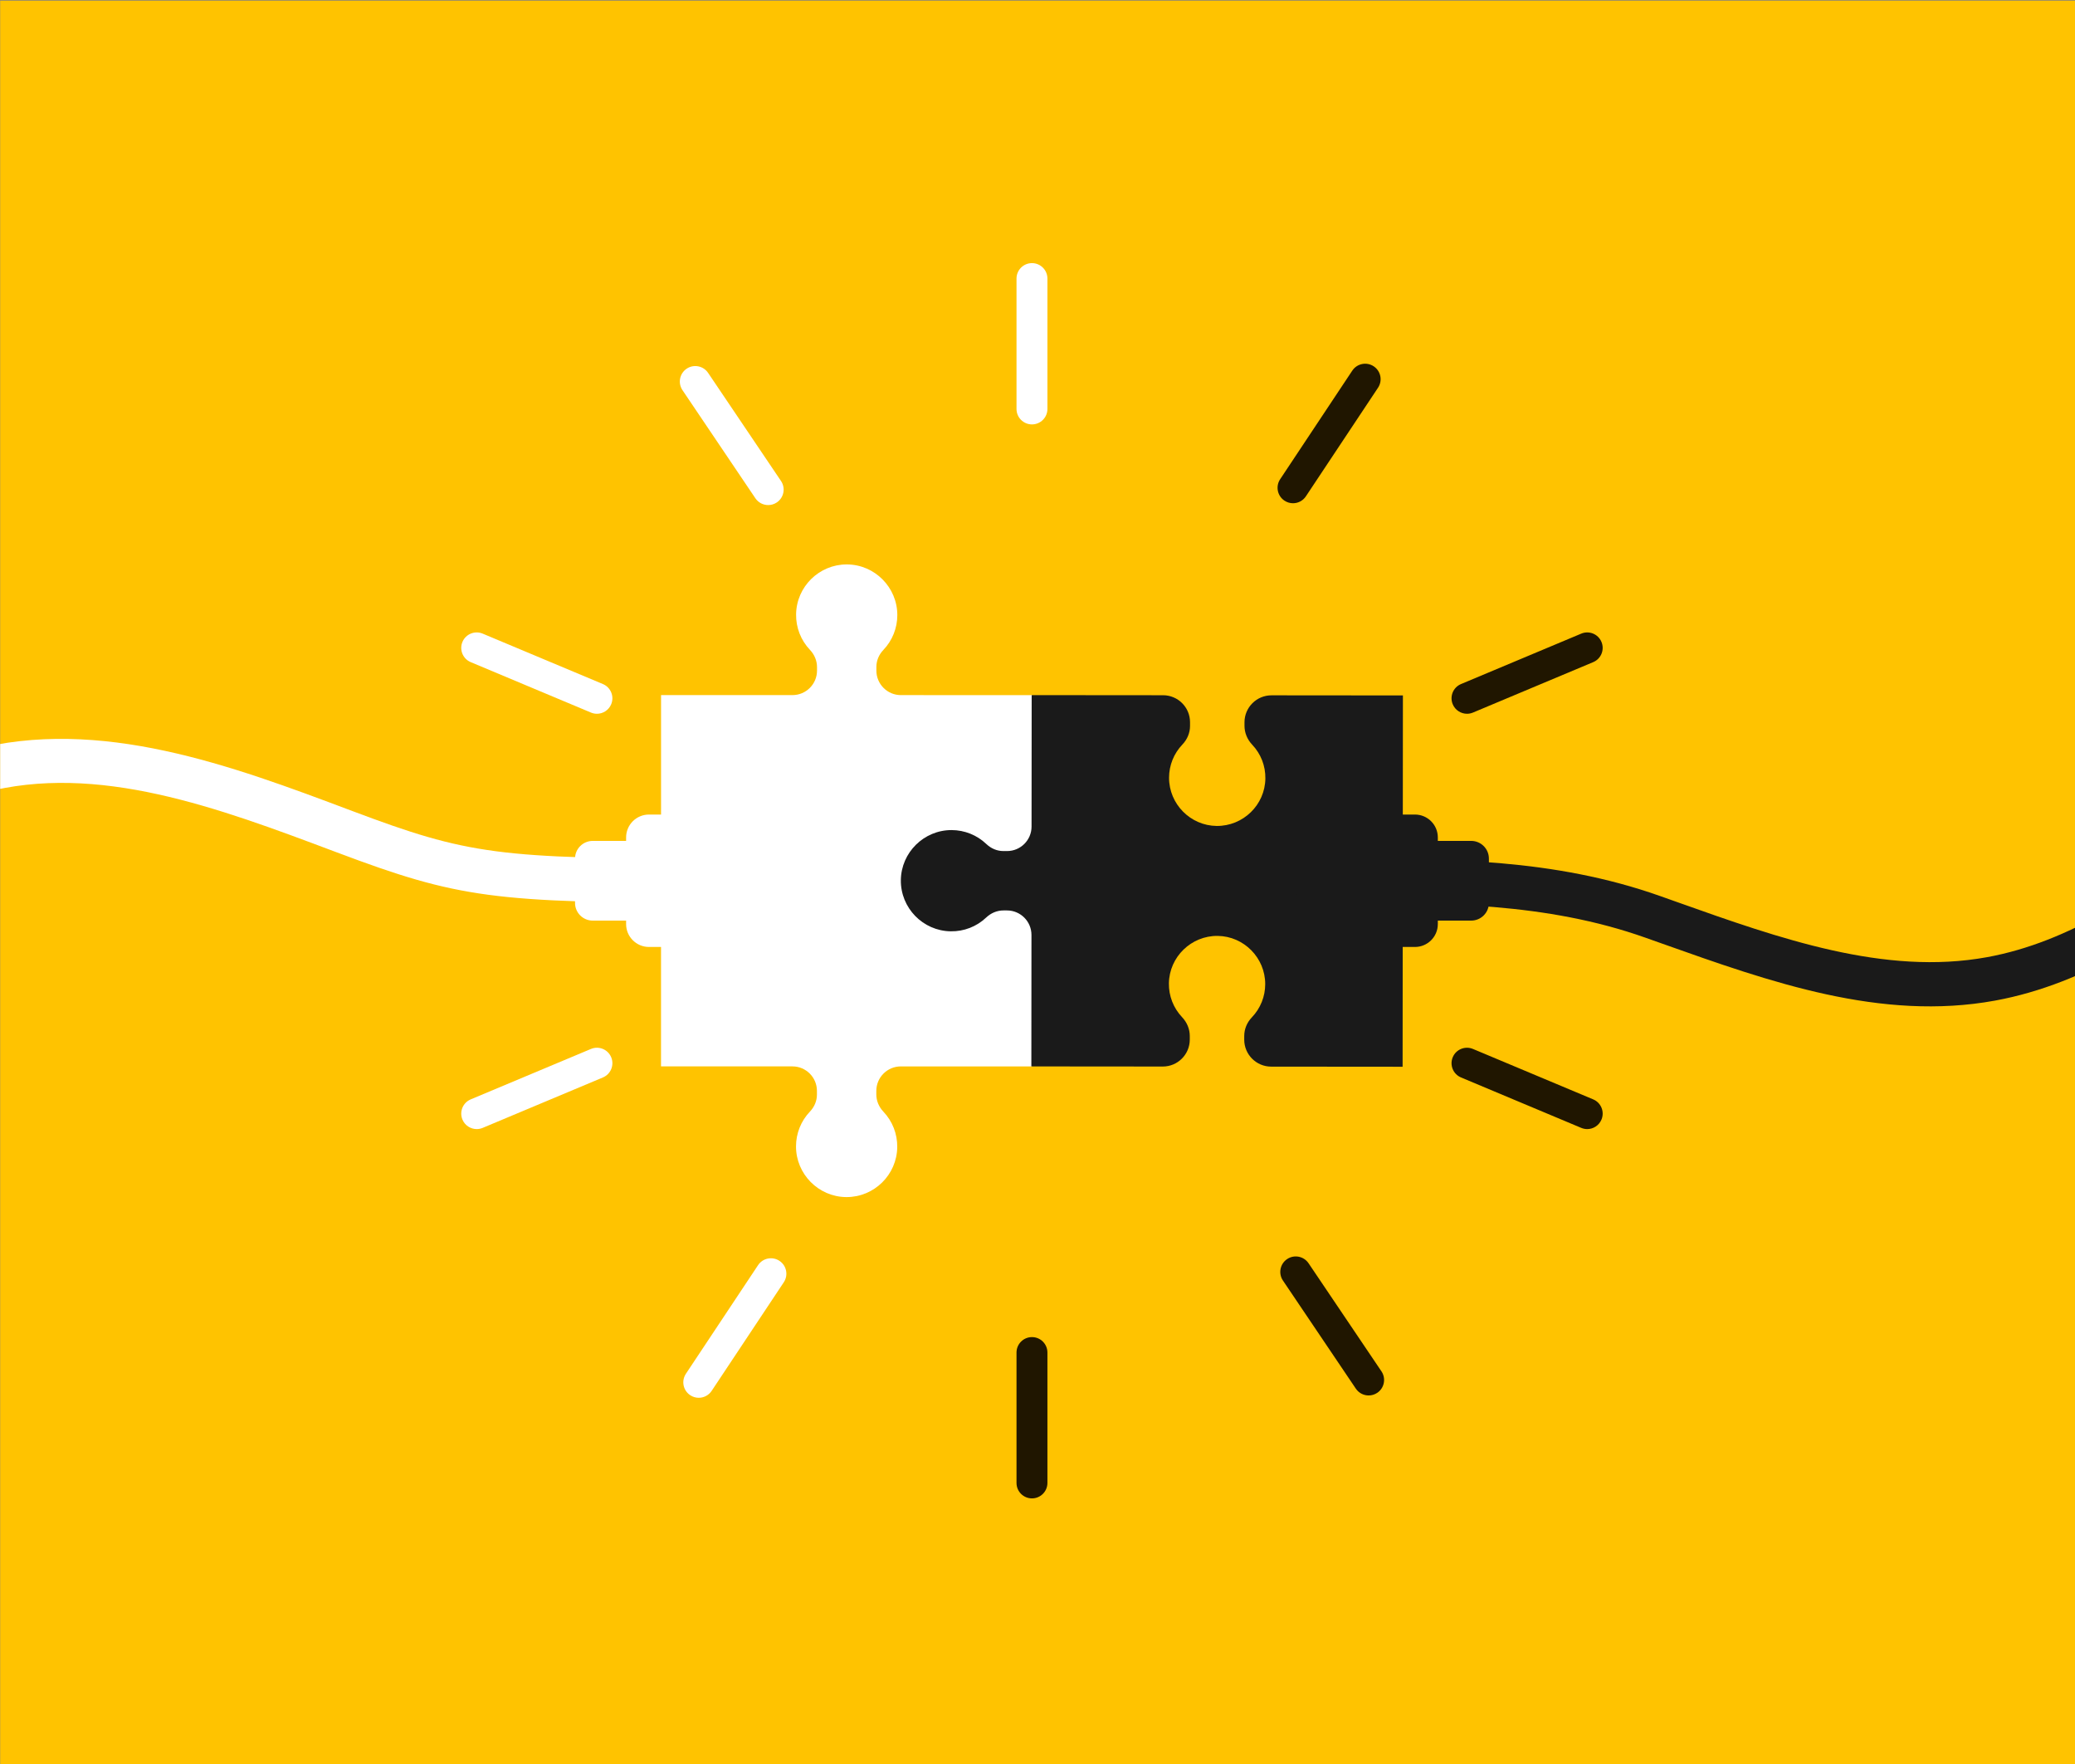
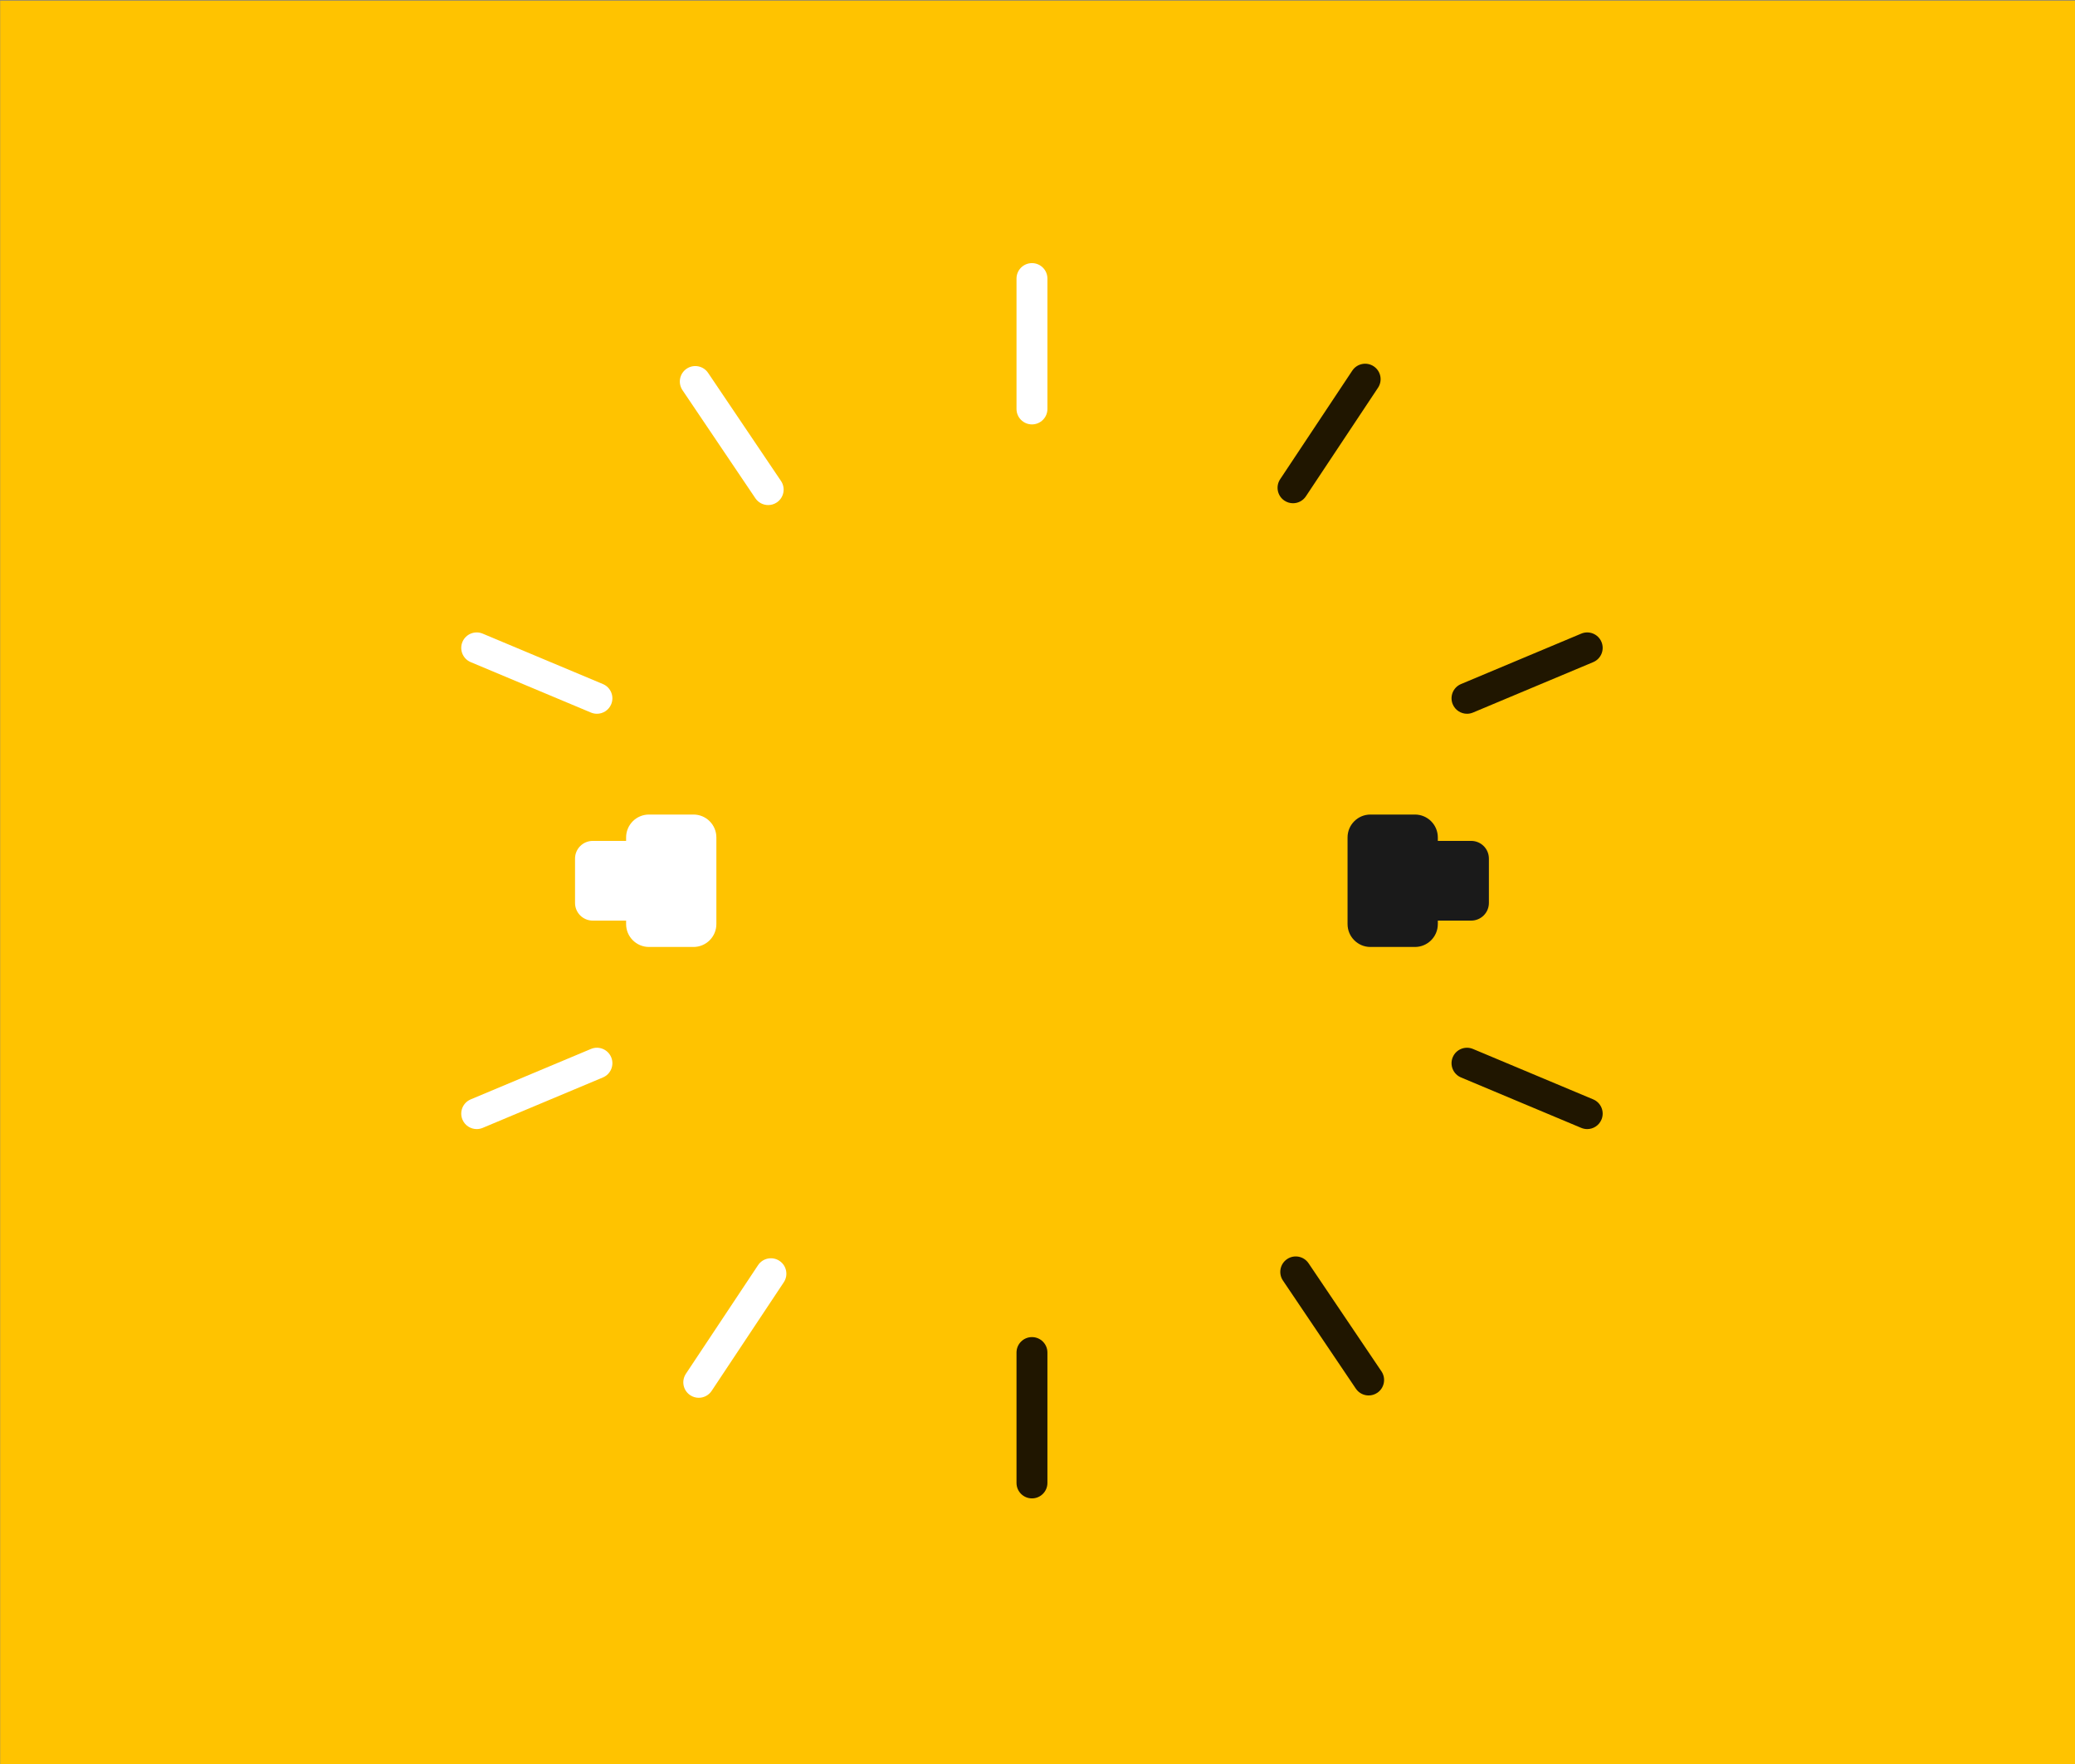
<svg xmlns="http://www.w3.org/2000/svg" version="1.1" id="svg1" width="2000" height="1700" viewBox="0 0 2000 1700">
  <rect x="0" y="0" width="2000" height="1700" fill="#808080" stroke="none" />
  <defs id="defs1">
    <clipPath id="clipPath1543">
      <rect style="opacity:0.917;fill:#2e3c00;fill-opacity:1;stroke:#218080;stroke-width:28.346;stroke-linecap:butt;stroke-linejoin:miter;stroke-miterlimit:1;stroke-dasharray:none;stroke-dashoffset:0;stroke-opacity:1;paint-order:markers fill stroke" id="rect1545" width="15061.483" height="12800" x="8522.615" y="-12777.386" transform="scale(1,-1)" />
    </clipPath>
    <clipPath id="clipPath1547">
      <rect style="opacity:0.917;fill:#2e3c00;fill-opacity:1;stroke:#218080;stroke-width:28.346;stroke-linecap:butt;stroke-linejoin:miter;stroke-miterlimit:1;stroke-dasharray:none;stroke-dashoffset:0;stroke-opacity:1;paint-order:markers fill stroke" id="rect1549" width="15061.483" height="12800" x="8522.615" y="-12777.386" transform="scale(1,-1)" />
    </clipPath>
    <clipPath id="clipPath1551">
      <rect style="opacity:0.917;fill:#2e3c00;fill-opacity:1;stroke:#218080;stroke-width:28.346;stroke-linecap:butt;stroke-linejoin:miter;stroke-miterlimit:1;stroke-dasharray:none;stroke-dashoffset:0;stroke-opacity:1;paint-order:markers fill stroke" id="rect1553" width="15061.483" height="12800" x="8522.615" y="-12777.386" transform="scale(1,-1)" />
    </clipPath>
  </defs>
  <g id="g1" transform="translate(0,-6.667)">
    <g transform="translate(-1133.333,1.0633558e-4)" id="group-R5">
      <path id="path2" d="M 32000,0 H 0 V 12800 H 32000 V 0" style="fill:#ffc300;fill-opacity:1;fill-rule:nonzero;stroke:none" transform="matrix(0.133,0,0,-0.133,0,1706.667)" clip-path="url(#clipPath1551)" />
-       <path id="path3" d="m 15404.5,6748.92 c 90,0 175.5,-34.2 240.6,-96.26 37.5,-35.73 85.4,-55.43 134.8,-55.43 l 27.2,-0.01 c 107.6,-0.01 195.3,87.56 195.3,195.23 l 0.1,952.6 -952.6,0.12 c -97.8,0.04 -177.4,79.62 -177.4,177.45 v 27.13 c 0,44.84 17.9,88.37 50.5,122.55 65.2,68.46 101.2,158.32 101.2,252.94 0,200.03 -162.6,364.57 -362.6,366.87 -1.4,0 -2.8,0.01 -4.1,0.02 -199.9,0.03 -364.1,-161.34 -366.9,-361.6 -1.3,-96.22 34.3,-187.63 100.4,-257.43 33,-34.82 51.2,-79.09 51.2,-124.67 v -25.75 c 0,-97.84 -79.7,-177.41 -177.5,-177.39 l -952.7,0.13 -0.3,-2690.46 952.6,-0.13 c 97.8,-0.02 177.4,-79.62 177.3,-177.46 v -27.14 c 0,-44.82 -17.9,-88.36 -50.4,-122.53 -65.3,-68.46 -101.2,-158.31 -101.2,-252.94 -0.1,-200.03 162.6,-364.59 362.5,-366.85 1.4,-0.02 2.8,-0.05 4.2,-0.05 199.9,-0.01 364.1,161.37 366.9,361.6 1.3,96.24 -34.4,187.66 -100.4,257.45 -33,34.83 -51.2,79.12 -51.2,124.66 v 25.76 c 0,97.85 79.6,177.4 177.5,177.4 l 952.6,-0.14 0.2,952.7 c 0,107.64 -87.6,195.27 -195.3,195.28 l -25.7,0.01 c -50.2,-0.01 -98.8,-19.94 -136.9,-56.07 -66.4,-62.85 -153.6,-96.93 -245,-95.5 -191.8,2.67 -346.1,161.03 -343.9,352.97 2.1,190.21 158.7,344.97 349,344.94" style="fill:#ffffff;fill-opacity:1;fill-rule:nonzero;stroke:none" transform="matrix(0.133,0,0,-0.133,0,1706.667)" />
-       <path id="path4" d="m 13686.6,6560 c -1551.2,0 -1770.7,28.97 -2609.8,344.44 l -18,6.74 C 10208.2,7231.02 9244.17,7593.54 8316.44,7346.31 7780.49,7203.51 7333.63,6877.57 6901.49,6562.36 6684.74,6404.27 6460.61,6240.78 6231.46,6106.02 4983.24,5371.87 3505.99,5425.76 2486.5,5600.26 1641.19,5744.96 811.293,6012.73 0,6295.35 v -338.74 c 790.691,-273.45 1600.06,-529.27 2432.51,-671.75 384.18,-65.77 830.59,-114.94 1306.69,-114.92 852.54,0 1800.07,157.7 2654.49,660.24 242.75,142.77 473.36,310.97 696.37,473.65 427.17,311.58 830.65,605.88 1308.77,733.27 828.68,220.82 1702.37,-107.73 2547.37,-425.44 l 18,-6.75 C 11844,6274.11 12098.5,6240 13686.6,6240 c 88.4,0 160,71.64 160,160 0,88.36 -71.6,160 -160,160" style="fill:#ffffff;fill-opacity:1;fill-rule:nonzero;stroke:none" transform="matrix(0.133,0,0,-0.133,0,1706.667)" clip-path="url(#clipPath1547)" />
      <path id="path5" d="m 13547.1,5920.25 h -322.6 c -91.6,0 -165.8,74.25 -165.8,165.85 v 627.8 c 0,91.59 74.2,165.85 165.8,165.85 h 322.6 c 91.6,0 165.8,-74.26 165.8,-165.85 v -627.8 c 0,-91.6 -74.2,-165.85 -165.8,-165.85" style="fill:#ffffff;fill-opacity:1;fill-rule:nonzero;stroke:none" transform="matrix(0.133,0,0,-0.133,0,1706.667)" />
      <path id="path6" d="m 13209.2,6111.24 h -392.5 c -70.7,0 -128.1,57.36 -128.1,128.13 v 321.26 c 0,70.77 57.4,128.13 128.1,128.13 h 392.5 c 70.8,0 128.2,-57.36 128.2,-128.13 v -321.26 c 0,-70.77 -57.4,-128.13 -128.2,-128.13" style="fill:#ffffff;fill-opacity:1;fill-rule:nonzero;stroke:none" transform="matrix(0.133,0,0,-0.133,0,1706.667)" />
      <path id="path7" d="m 16000,9706.67 c -61.9,0 -112,50.14 -112,111.99 v 944.74 c 0,61.9 50.1,112 112,112 61.9,0 112,-50.1 112,-112 v -944.74 c 0,-61.85 -50.1,-111.99 -112,-111.99" style="fill:#ffffff;fill-opacity:1;fill-rule:nonzero;stroke:none" transform="matrix(0.133,0,0,-0.133,0,1706.667)" />
      <path id="path8" d="m 11976.1,4600.58 c -43.8,0 -85.4,25.83 -103.4,68.72 -23.9,57.05 3,122.67 60,146.59 l 871.3,365.36 c 57,23.96 122.7,-2.94 146.6,-59.97 23.9,-57.04 -2.9,-122.67 -60,-146.59 l -871.2,-365.36 c -14.2,-5.94 -28.9,-8.75 -43.3,-8.75" style="fill:#ffffff;fill-opacity:1;fill-rule:nonzero;stroke:none" transform="matrix(0.133,0,0,-0.133,0,1706.667)" />
      <path id="path9" d="m 14088.5,9122.23 c -36,0 -71.4,17.31 -93,49.39 l -528.3,783.25 c -34.6,51.33 -21,120.93 30.3,155.53 51.3,34.5 120.9,21 155.4,-30.3 l 528.3,-783.23 c 34.6,-51.28 21.1,-120.89 -30.2,-155.48 -19.2,-12.95 -41,-19.16 -62.5,-19.16" style="fill:#ffffff;fill-opacity:1;fill-rule:nonzero;stroke:none" transform="matrix(0.133,0,0,-0.133,0,1706.667)" />
      <path id="path10" d="m 12847.3,7610.01 c -14.5,0 -29.2,2.81 -43.3,8.74 l -871.3,365.35 c -57,23.92 -83.9,89.55 -60,146.6 24,57.02 89.6,83.88 146.7,59.97 l 871.2,-365.34 c 57.1,-23.92 83.9,-89.56 60,-146.6 -18,-42.9 -59.6,-68.72 -103.3,-68.72" style="fill:#ffffff;fill-opacity:1;fill-rule:nonzero;stroke:none" transform="matrix(0.133,0,0,-0.133,0,1706.667)" />
      <path id="path11" d="m 13585.2,2653.6 c -21.3,0 -42.8,6 -61.8,18.7 -51.6,34.2 -65.6,103.7 -31.4,155.28 l 522.9,786.92 c 34.2,51.52 103.7,65.55 155.2,31.3 51.6,-34.22 65.6,-103.74 31.3,-155.27 l -522.8,-786.93 c -21.5,-32.4 -57.1,-50 -93.4,-50" style="fill:#ffffff;fill-opacity:1;fill-rule:nonzero;stroke:none" transform="matrix(0.133,0,0,-0.133,0,1706.667)" />
-       <path id="path12" d="m 17735.6,7743.62 c -107.6,0.1 -195.3,-87.46 -195.4,-195.08 v -25.78 c 0,-50.12 19.8,-98.8 55.9,-136.96 62.9,-66.42 96.7,-153.45 95.4,-245 -2.8,-191.83 -161.3,-345.35 -353.2,-343.7 -190.3,2.29 -344.9,158.96 -344.8,349.26 0.1,89.99 34.4,175.46 96.5,240.55 35.8,37.47 55.5,85.36 55.5,134.82 v 27.14 c 0.1,107.65 -87.4,195.31 -195,195.41 l -952.6,0.81 -0.9,-952.6 c 0,-97.83 -79.7,-177.38 -177.5,-177.29 l -27.2,0.04 c -44.8,0.03 -88.3,18.01 -122.5,50.58 -68.4,65.28 -158.2,101.3 -252.8,101.38 -200,0.17 -364.7,-162.42 -367.2,-362.33 -2.4,-201.75 159.7,-368.29 361.4,-371.25 96.6,-1.53 187.6,34.17 257.5,100.21 34.8,32.96 79.1,51.07 124.6,51.05 l 25.8,-0.03 c 97.8,-0.07 177.4,-79.71 177.3,-177.54 l -0.8,-952.69 952.7,-0.82 c 107.6,-0.1 195.3,87.47 195.4,195.08 v 25.79 c 0.1,50.11 -19.8,98.78 -55.9,136.94 -62.8,66.44 -96.7,153.45 -95.4,245.01 2.8,191.83 162.1,345.66 353.3,343.71 190.2,-2.27 344.8,-158.95 344.7,-349.27 -0.1,-90.02 -34.4,-175.44 -96.5,-240.55 -35.8,-37.47 -55.5,-85.35 -55.5,-134.81 l -0.1,-27.15 c -0.1,-107.63 87.5,-195.31 195.1,-195.41 l 952.7,-0.81 2.2,2690.47 -952.7,0.82" style="fill:#1a1a1a;fill-opacity:1;fill-rule:nonzero;stroke:none" transform="matrix(0.133,0,0,-0.133,0,1706.667)" />
-       <path id="path13" d="m 32000,6574.92 c -127,59.08 -249.6,118.63 -374,177.28 -1043.3,491.64 -2122.1,1000.03 -3292.5,1107.26 -1034.9,94.84 -2100.1,-140.09 -2999.2,-661.53 -263.5,-152.77 -517.3,-331.58 -762.7,-504.49 -538.1,-379.01 -1046.3,-737 -1650.6,-847.27 -741.4,-135.28 -1504.5,135.97 -2242.5,398.3 -42.4,15.11 -84.8,30.17 -127.1,45.12 -770.9,272.68 -1540.1,271.69 -2355,270.55 -52.3,-0.07 -104.9,-0.14 -157.8,-0.14 -88.4,0 -160,-71.64 -160,-160 0,-88.36 71.6,-160 160,-160 53,0 105.8,0.06 158.2,0.14 786.2,0.97 1529,2.07 2247.9,-252.23 42.1,-14.89 84.3,-29.91 126.7,-44.96 777.5,-276.39 1581.5,-562.17 2407,-411.59 673.7,122.92 1234.8,518.2 1777.4,900.48 239.8,168.91 487.8,343.58 739,489.28 842.2,488.45 1839.9,708.57 2809.5,619.68 1114.2,-102.08 2167,-598.25 3185.2,-1078.08 168.8,-79.53 337.5,-160.57 510.5,-240.2 v 352.4" style="fill:#1a1a1a;fill-opacity:1;fill-rule:nonzero;stroke:none" transform="matrix(0.133,0,0,-0.133,0,1706.667)" clip-path="url(#clipPath1543)" />
      <path id="path14" d="m 18452.9,6879.75 h 322.6 c 91.6,0 165.8,-74.26 165.8,-165.85 v -627.8 c 0,-91.6 -74.2,-165.85 -165.8,-165.85 h -322.6 c -91.6,0 -165.8,74.25 -165.8,165.85 v 627.8 c 0,91.59 74.2,165.85 165.8,165.85" style="fill:#1a1a1a;fill-opacity:1;fill-rule:nonzero;stroke:none" transform="matrix(0.133,0,0,-0.133,0,1706.667)" />
      <path id="path15" d="m 18790.8,6688.76 h 392.5 c 70.7,0 128.1,-57.36 128.1,-128.13 v -321.26 c 0,-70.77 -57.4,-128.13 -128.1,-128.13 h -392.5 c -70.8,0 -128.2,57.36 -128.2,128.13 v 321.26 c 0,70.77 57.4,128.13 128.2,128.13" style="fill:#1a1a1a;fill-opacity:1;fill-rule:nonzero;stroke:none" transform="matrix(0.133,0,0,-0.133,0,1706.667)" />
      <path id="path16" d="m 16000,1924.6 c -61.9,0 -112,50.1 -112,112 v 944.73 c 0,61.85 50.1,112 112,112 61.9,0 112,-50.15 112,-112 V 2036.6 c 0,-61.9 -50.1,-112 -112,-112" style="fill:#201600;fill-opacity:1;fill-rule:nonzero;stroke:none" transform="matrix(0.133,0,0,-0.133,0,1706.667)" />
      <path id="path17" d="m 19152.8,7610.01 c -43.8,0 -85.4,25.82 -103.4,68.72 -23.9,57.04 2.9,122.68 60,146.6 l 871.2,365.34 c 57,23.93 122.7,-2.93 146.6,-59.97 24,-57.05 -2.9,-122.68 -59.9,-146.6 L 19196,7618.75 c -14.1,-5.93 -28.8,-8.74 -43.2,-8.74" style="fill:#201600;fill-opacity:1;fill-rule:nonzero;stroke:none" transform="matrix(0.133,0,0,-0.133,0,1706.667)" />
      <path id="path18" d="m 18440,2670.5 c -36,0 -71.3,17.3 -92.9,49.4 l -528.3,783.22 c -34.6,51.28 -21.1,120.89 30.2,155.49 51.3,34.61 120.9,21.05 155.5,-30.23 l 528.3,-783.25 c 34.6,-51.33 21,-120.93 -30.3,-155.53 -19.2,-12.9 -40.9,-19.1 -62.5,-19.1" style="fill:#201600;fill-opacity:1;fill-rule:nonzero;stroke:none" transform="matrix(0.133,0,0,-0.133,0,1706.667)" />
      <path id="path19" d="m 20023.9,4600.58 c -14.4,0 -29.1,2.81 -43.3,8.75 l -871.2,365.36 c -57.1,23.92 -83.9,89.55 -60,146.59 23.9,57.03 89.5,83.93 146.6,59.97 l 871.3,-365.36 c 57,-23.92 83.9,-89.54 59.9,-146.59 -18,-42.89 -59.5,-68.72 -103.3,-68.72" style="fill:#201600;fill-opacity:1;fill-rule:nonzero;stroke:none" transform="matrix(0.133,0,0,-0.133,0,1706.667)" />
      <path id="path20" d="m 17891.7,9135.48 c -21.3,0 -42.8,6.06 -61.8,18.72 -51.6,34.24 -65.6,103.75 -31.3,155.27 l 522.8,786.93 c 34.2,51.5 103.7,65.5 155.2,31.3 51.6,-34.2 65.6,-103.8 31.3,-155.27 l -522.8,-786.91 c -21.5,-32.46 -57.1,-50.04 -93.4,-50.04" style="fill:#201600;fill-opacity:1;fill-rule:nonzero;stroke:none" transform="matrix(0.133,0,0,-0.133,0,1706.667)" />
    </g>
  </g>
</svg>